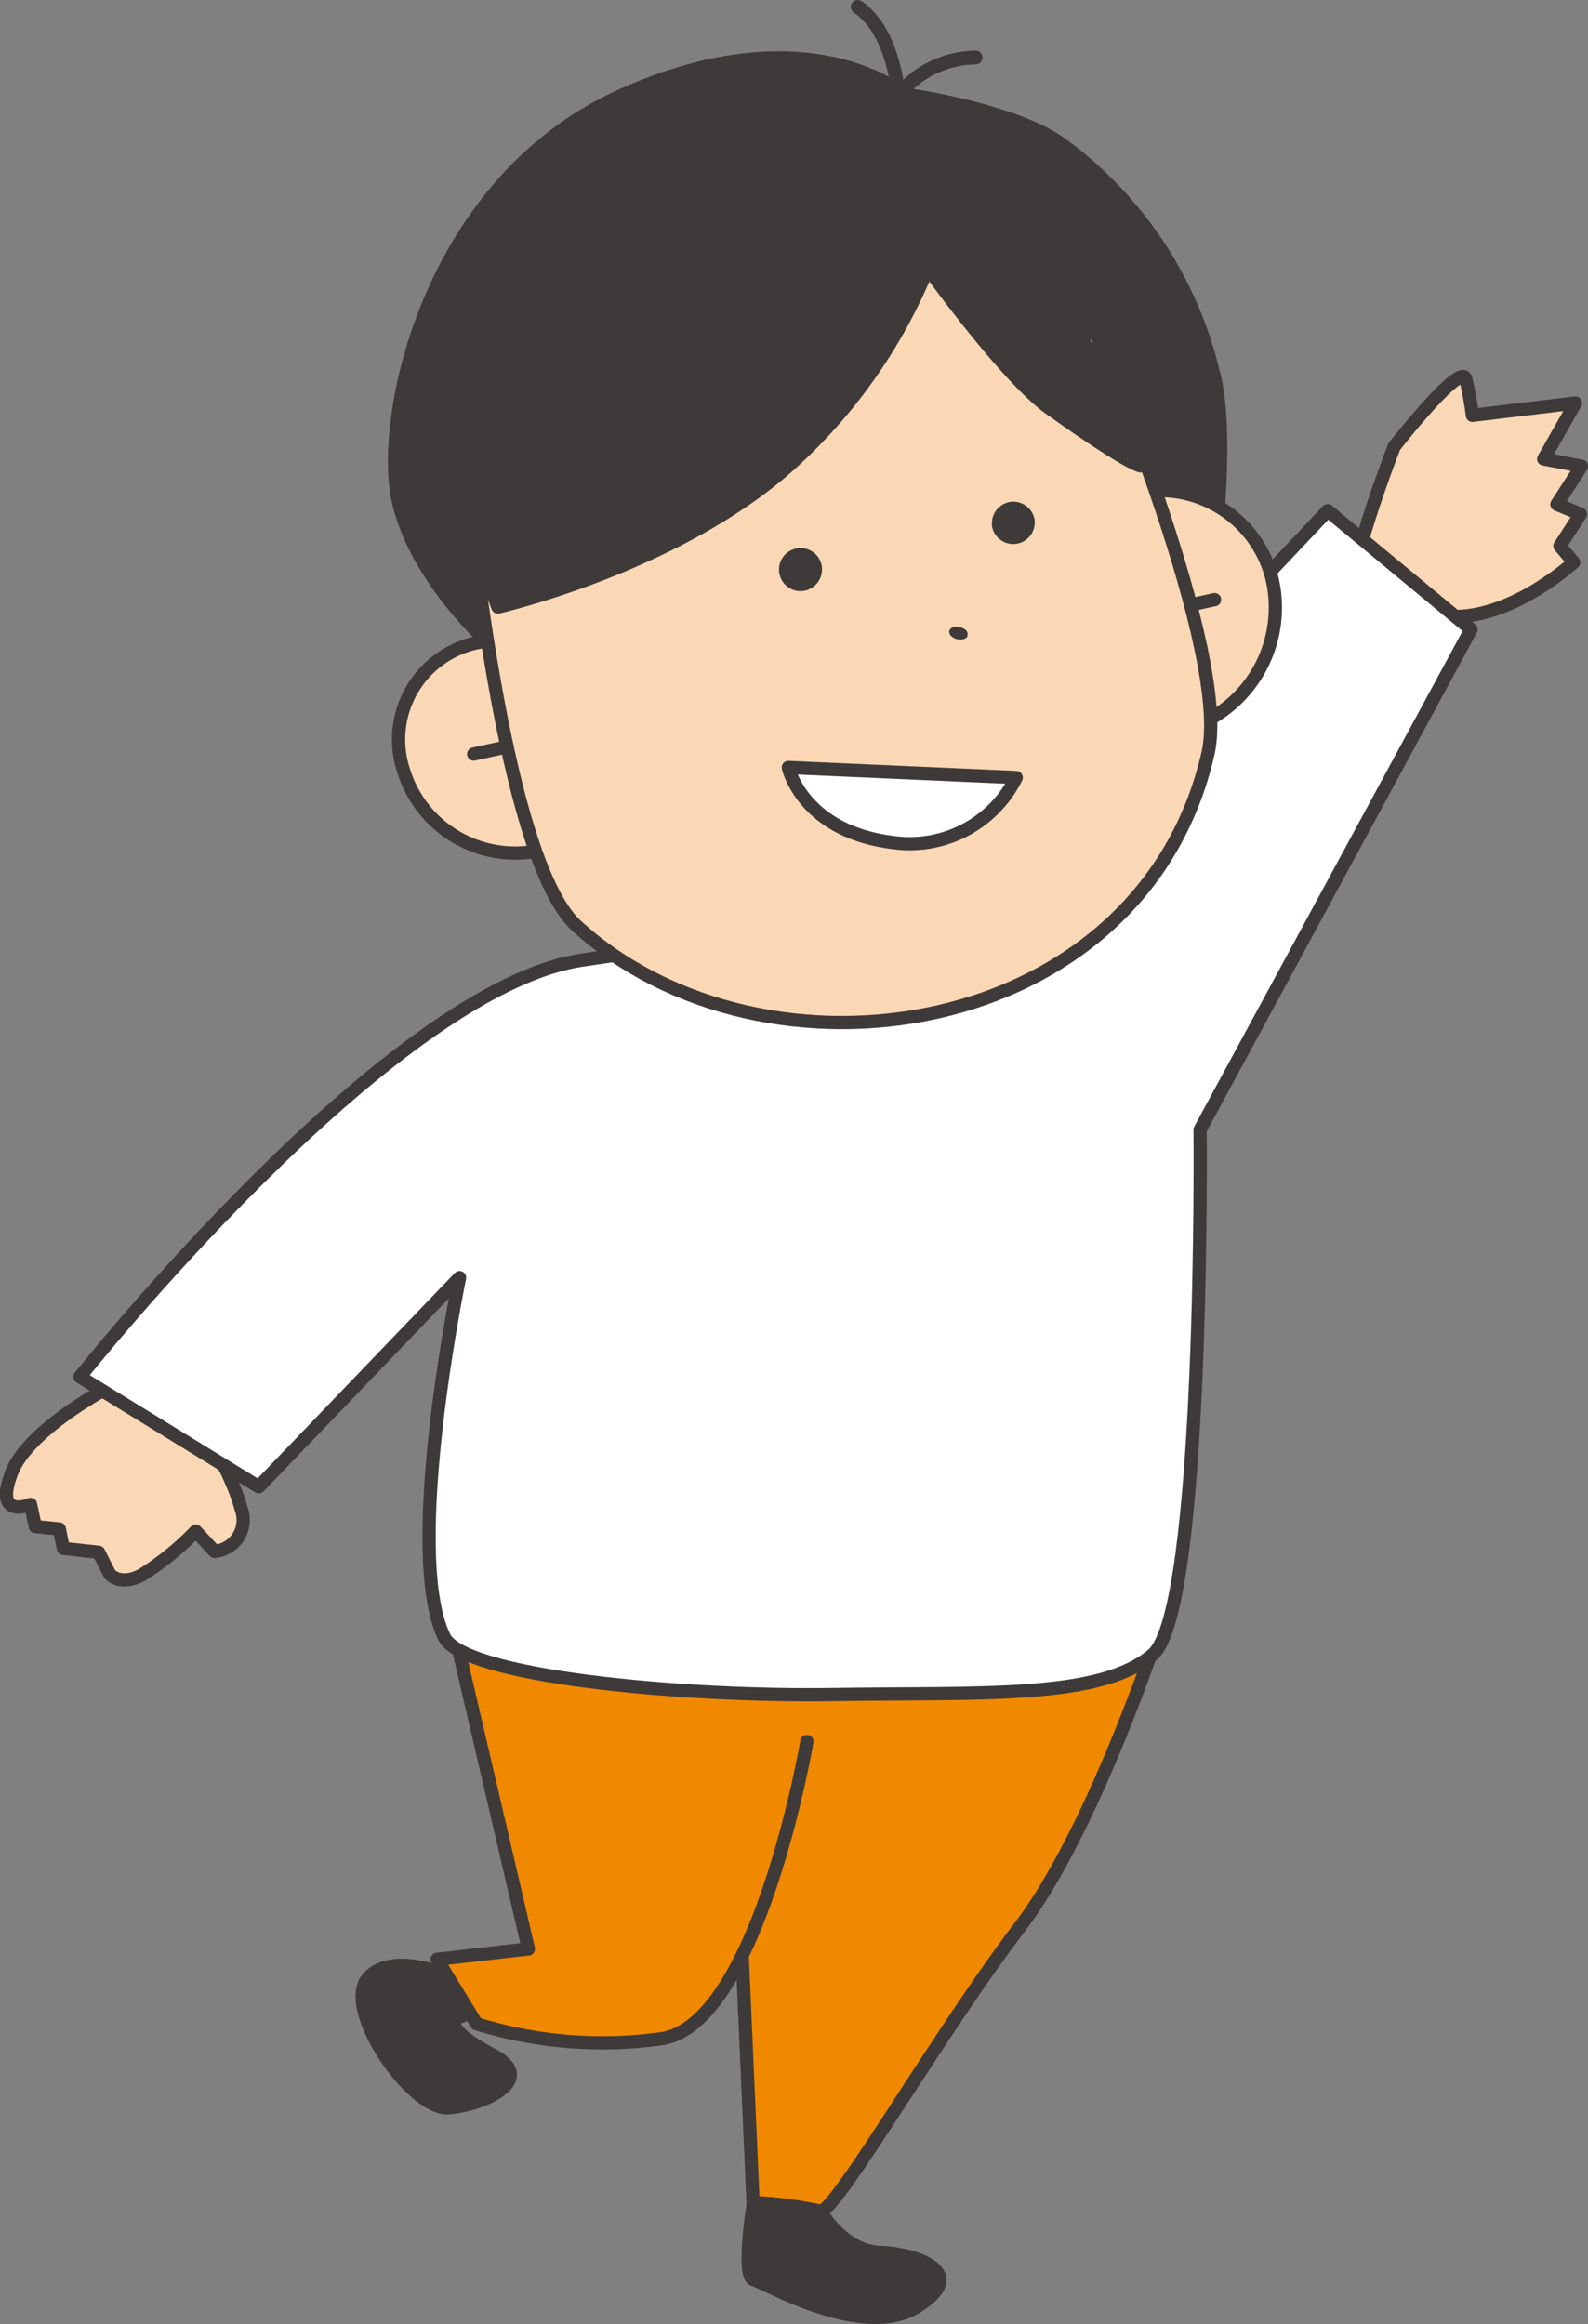
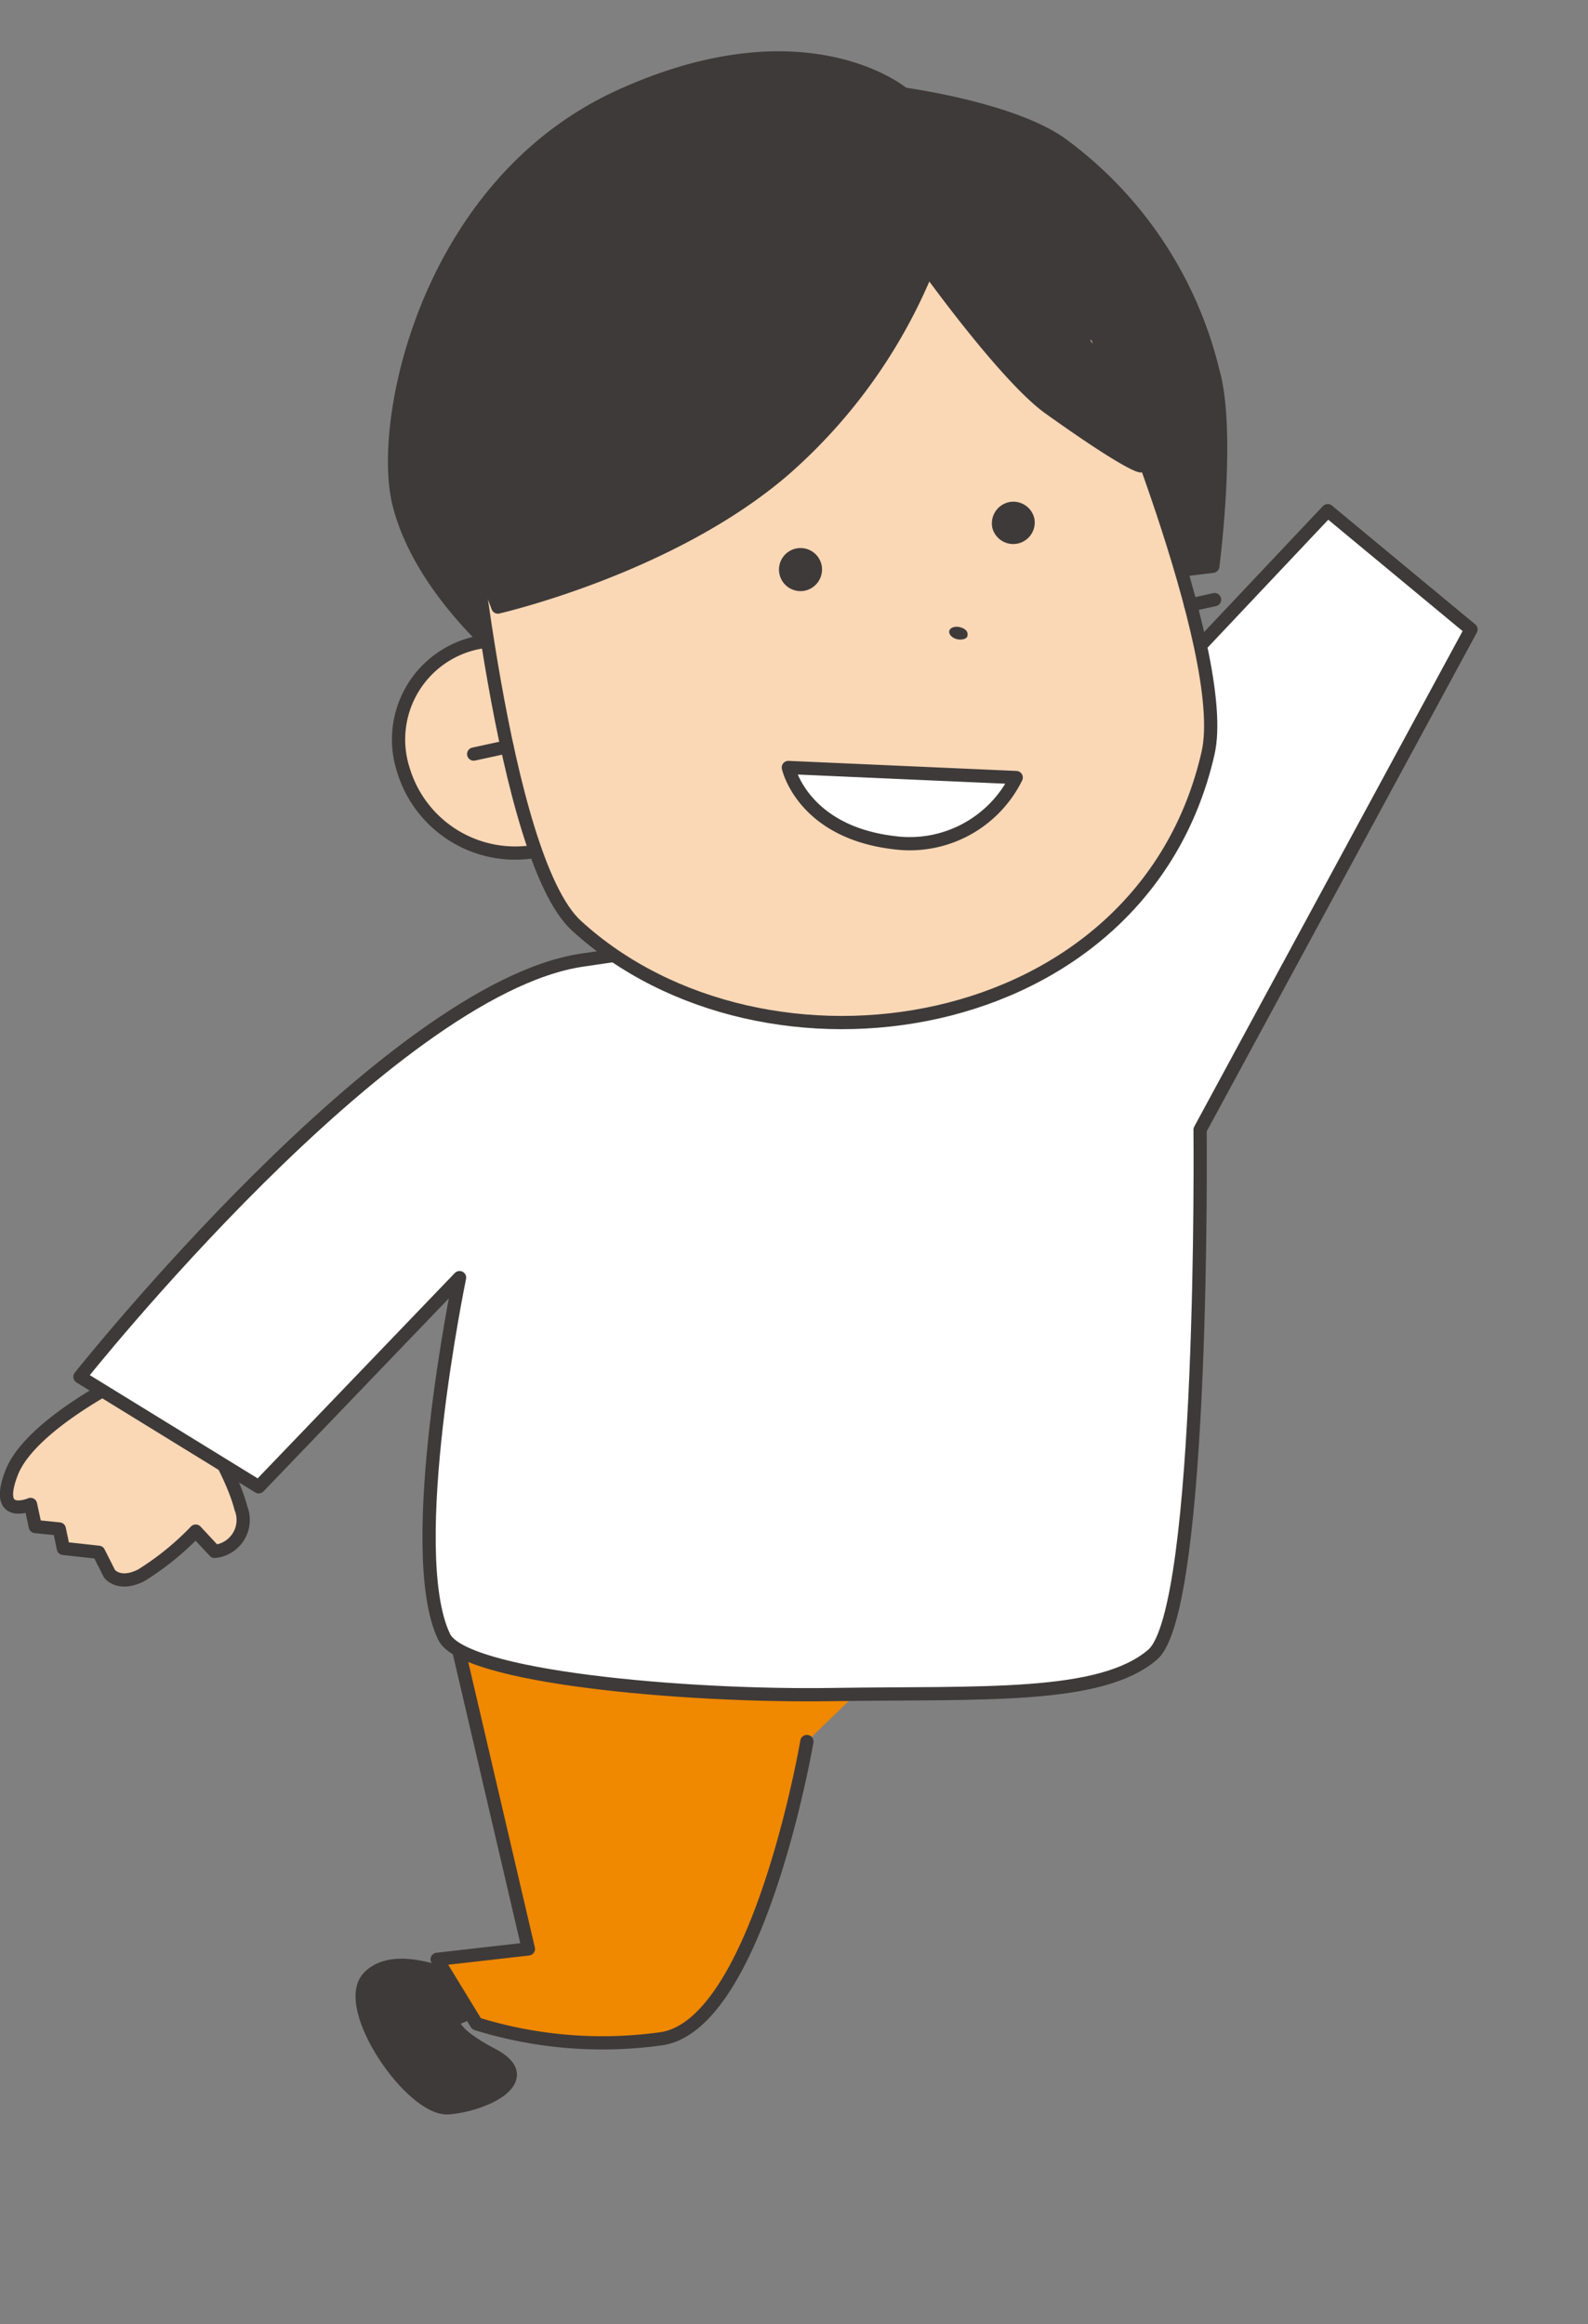
<svg xmlns="http://www.w3.org/2000/svg" viewBox="0 0 89.98 131.66">
  <rect x="0" y="0" width="89.98" height="131.66" fill="#808080" stroke="none" />
  <defs>
    <style>
      .a, .e {
        fill: #3e3a39;
      }

      .a, .b, .c, .d, .f, .g {
        stroke: #3e3a39;
        stroke-linecap: round;
        stroke-linejoin: round;
      }

      .a, .b, .c, .d, .f {
        stroke-width: 0.75px;
      }

      .b {
        fill: #fad7b5;
      }

      .c {
        fill: #f08800;
      }

      .d {
        fill: #fff;
      }

      .f, .g {
        fill: none;
      }

      .g {
        stroke-width: 0.78px;
      }
    </style>
  </defs>
  <g>
    <g>
-       <path class="a" d="M26.23,112.28s-3.77-1.94-5.35-.25,2.45,7.55,4.54,7.38,5.09-1.64,2.48-3-2.19-2-2.19-2l1.55-.66Z" />
-       <path class="a" d="M42.69,124.77s-.67,4.19,0,4.37,6.2,3.47,9.27,1.54,0-3-2.11-3.08-3.35-2.34-3.35-2.34Z" />
+       <path class="a" d="M26.23,112.28s-3.77-1.94-5.35-.25,2.45,7.55,4.54,7.38,5.09-1.64,2.48-3-2.19-2-2.19-2l1.55-.66" />
      <path class="b" d="M7.12,78.07S1.71,80.72.66,83.43s1.07,1.8,1.07,1.8L2,86.48l1.36.14.23,1.1,2,.22.61,1.21s.54.74,1.81.09a15.87,15.87,0,0,0,3.08-2.5l1.07,1.15a1.79,1.79,0,0,0,1.49-2.45C13.11,83.26,10.14,77.68,7.12,78.07Z" />
-       <path class="c" d="M41.67,102.07l1,22.7a23.78,23.78,0,0,1,3.79.49c.77.31,6.68-10,11.31-16.07s8.66-19.1,8.66-19.1L42,86.35" />
      <path class="c" d="M45.72,98.66S43,114.58,37.53,115.49A24.09,24.09,0,0,1,27,114.65L24.77,111l5.17-.59L24.62,87.61l30.3,2.15" />
-       <path class="b" d="M79,25.3s3.81-4.87,4.06-3.82a20.66,20.66,0,0,1,.37,2.05l5.84-.7L87.47,26l2.14.41-1.39,2.16,1.33.56-1.16,1.8.78.93s-3.89,3.59-7.59,3-4.75.21-4.88-1.55S79,25.3,79,25.3Z" />
      <path class="d" d="M54.16,51.26,75.23,28.93l8.12,6.73L68,64s.27,27.2-2.69,29.74S55.62,95.87,47.16,96s-20.94-1-22-3.28c-2.33-4.87.88-20.34.88-20.34L14.66,84.23,4.53,78S22,56,33,54.39,54.16,51.26,54.16,51.26Z" />
      <g>
        <path class="a" d="M35.2,5.42c10.53-4.76,16-.09,16-.09s6.22.83,9,2.87A22.51,22.51,0,0,1,68.72,21c1,3.43,0,11.08,0,11.08L28.29,37s-4.57-3.82-5.7-8.53S24.25,10.36,35.2,5.42Z" />
        <path class="b" d="M34.6,41a5.58,5.58,0,0,1-4.11,7.2,6.62,6.62,0,0,1-7.63-4.57A5.6,5.6,0,0,1,27,36.42,6.6,6.6,0,0,1,34.6,41Z" />
-         <path class="b" d="M72.09,32.84A7.22,7.22,0,0,1,67,41.37a6.58,6.58,0,0,1-8.26-4.78,7.21,7.21,0,0,1,5.07-8.52A6.56,6.56,0,0,1,72.09,32.84Z" />
        <path class="b" d="M26.51,27.66s1.94,20.92,6.15,24.78C43.29,62.17,64.72,59,68.45,42.67c1.3-5.65-6.2-23.34-6.2-23.34S54,9.87,38.89,14.75C25.28,19.15,26.51,27.66,26.51,27.66Z" />
        <path class="d" d="M57.58,44.05a6.73,6.73,0,0,1-6.91,3.69c-5.21-.61-6-4.26-6-4.26Z" />
        <path class="a" d="M27.92,17.81l8.69-3.39,9.79-3.13,11.23,3.19,4,5.24,3,6.67s-.59,0-5.16-3.26c-2.46-1.75-6.9-7.94-6.9-7.94A30.41,30.41,0,0,1,44.44,26.6C38,32.16,28.21,34.39,28.21,34.39L26,28.52Z" />
        <path class="e" d="M46.55,32a1.23,1.23,0,0,1-.93,1.46A1.22,1.22,0,1,1,46.55,32Z" />
        <path class="e" d="M58.61,29.38a1.22,1.22,0,0,1-2.38.53,1.23,1.23,0,0,1,.93-1.46A1.22,1.22,0,0,1,58.61,29.38Z" />
        <path class="e" d="M54.82,36c0,.19-.32.28-.6.21s-.48-.28-.43-.47.32-.28.6-.21S54.87,35.76,54.82,36Z" />
        <line class="f" x1="26.84" y1="42.72" x2="28.73" y2="42.31" />
        <line class="f" x1="67.46" y1="34.27" x2="68.82" y2="33.97" />
      </g>
    </g>
-     <path class="g" d="M48.6.39c2.08,1.41,2.3,5,2.3,5a5.73,5.73,0,0,1,4.38-2.13" />
  </g>
</svg>